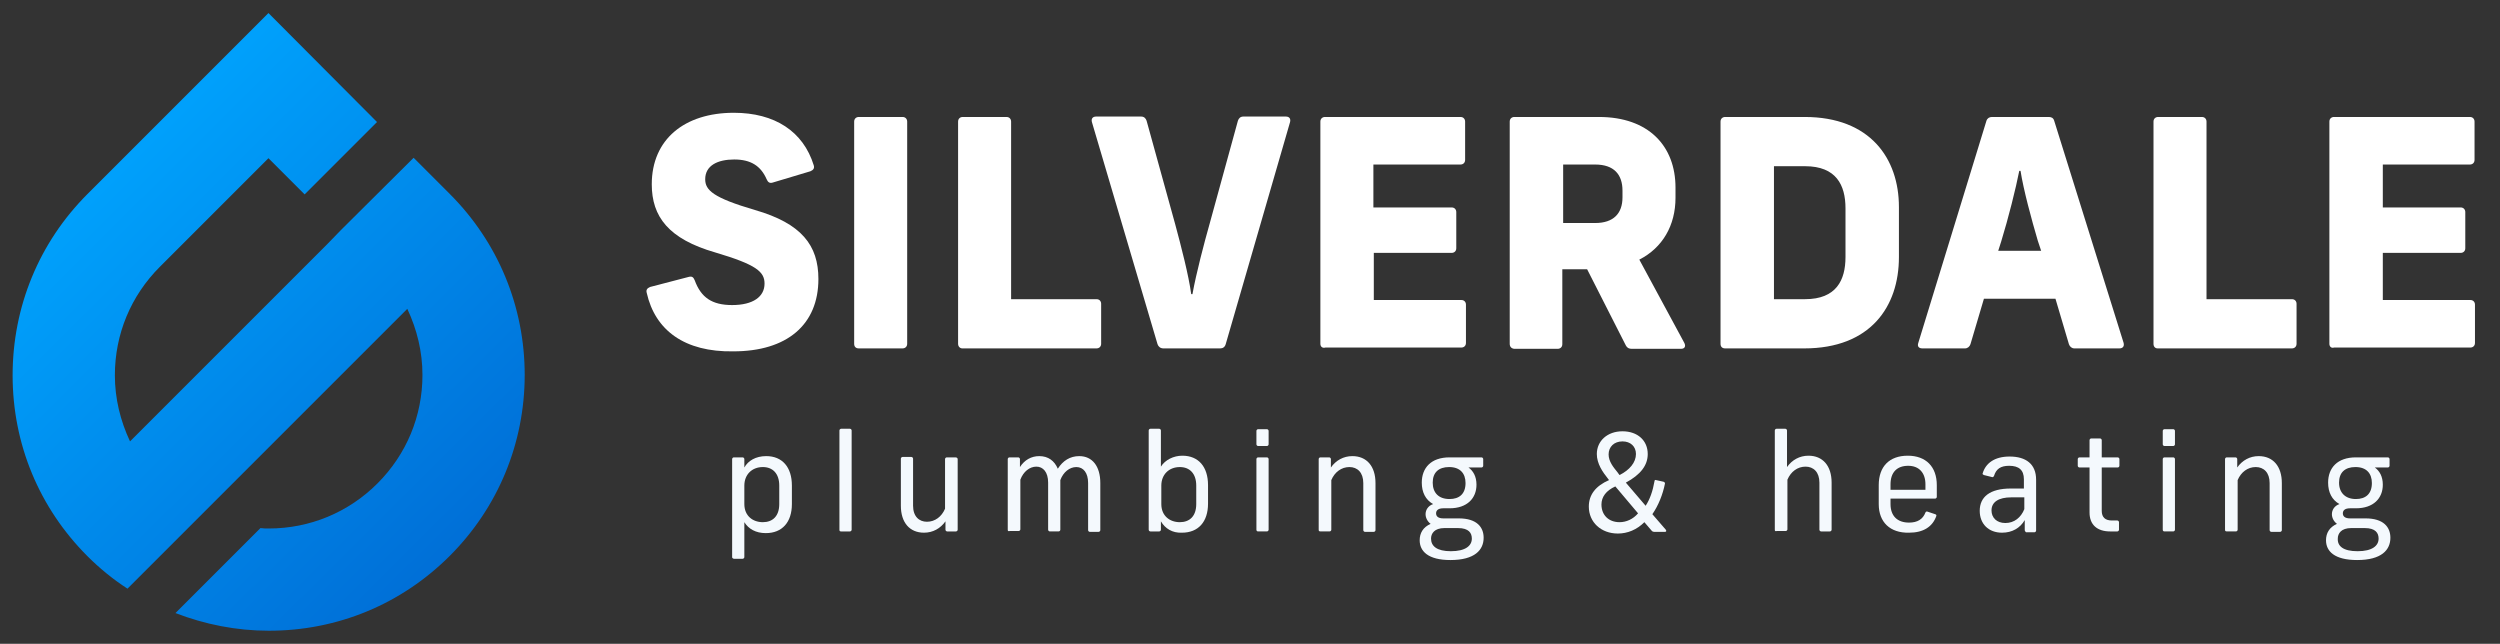
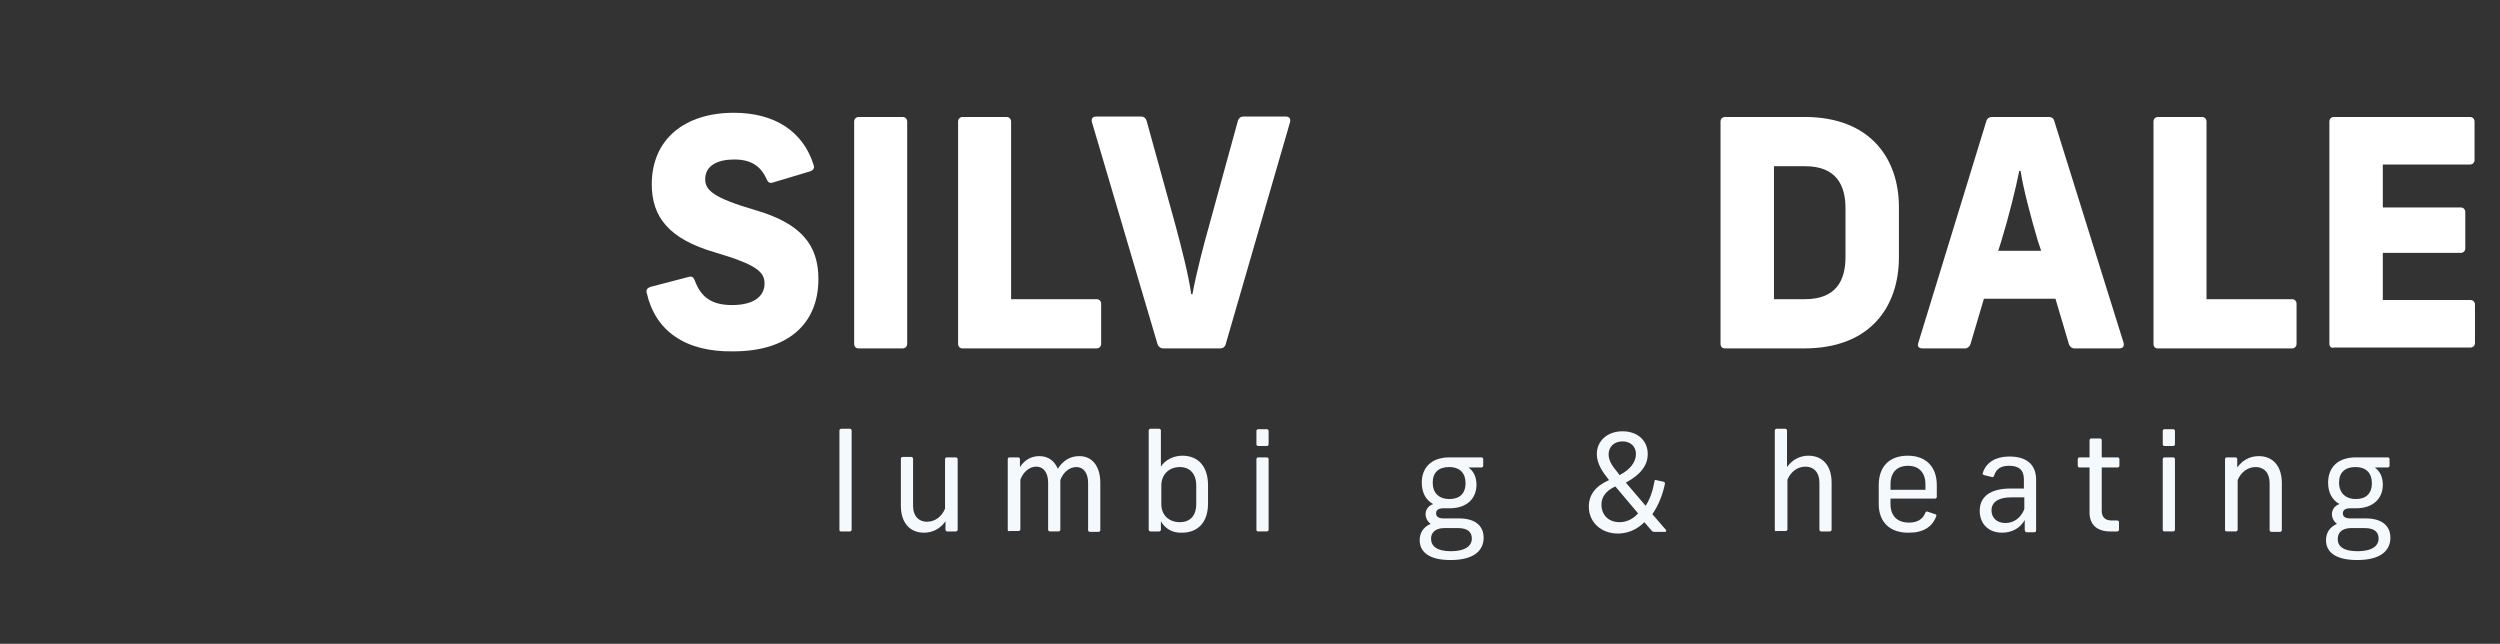
<svg xmlns="http://www.w3.org/2000/svg" width="233" height="60" viewBox="0 0 233 60" fill="none">
  <rect x="0" y="0" width="233" height="60" fill="#333333" stroke="none" />
-   <path d="M41.922 18.079L38.549 14.706L31.765 21.451L30.51 22.745L12.118 41.137C11.216 39.216 10.706 37.137 10.706 34.98C10.706 31.137 12.196 27.569 14.902 24.863L25.02 14.745L28.392 18.118L35.137 11.373L25.02 1.216L8.157 18.079C3.647 22.588 1.176 28.588 1.176 34.98C1.176 41.373 3.647 47.334 8.157 51.843C9.294 52.98 10.549 54 11.882 54.863L25.608 41.137L37.961 28.784C38.863 30.706 39.373 32.784 39.373 34.941C39.373 38.784 37.882 42.353 35.176 45.059C32.471 47.765 28.863 49.255 25.059 49.255C24.784 49.255 24.51 49.255 24.274 49.216L16.353 57.137C19.098 58.196 22.039 58.784 25.059 58.784C31.451 58.784 37.412 56.314 41.922 51.804C46.431 47.294 48.902 41.294 48.902 34.941C48.902 28.588 46.431 22.588 41.922 18.079Z" fill="url(#paint0_linear_26_3987)" />
  <path d="M60.275 27.295C60.196 27.02 60.314 26.864 60.588 26.746L64.196 25.805C64.51 25.726 64.627 25.844 64.745 26.119C65.333 27.726 66.353 28.432 68.235 28.432C70.196 28.432 71.255 27.648 71.255 26.432C71.255 25.334 70.51 24.668 66.667 23.53C62.314 22.275 60.745 20.197 60.745 17.177C60.745 12.981 63.804 10.511 68.392 10.511C72.196 10.511 74.863 12.236 75.843 15.413C75.922 15.687 75.804 15.844 75.529 15.962L72 17.02C71.725 17.099 71.569 16.981 71.451 16.707C70.902 15.452 69.961 14.864 68.431 14.864C66.902 14.864 65.725 15.413 65.725 16.707C65.725 17.726 66.471 18.432 70.353 19.57C74.706 20.825 76.275 22.864 76.275 26.001C76.275 30.275 73.333 32.746 68.353 32.746C63.804 32.825 61.059 30.785 60.275 27.295Z" fill="white" />
  <path d="M79.608 32.04V11.334C79.608 11.059 79.804 10.902 80.039 10.902H84.118C84.392 10.902 84.549 11.098 84.549 11.334V32.04C84.549 32.314 84.353 32.471 84.118 32.471H80.039C79.765 32.471 79.608 32.314 79.608 32.04Z" fill="white" />
  <path d="M89.294 32.04V11.334C89.294 11.059 89.49 10.902 89.725 10.902H93.804C94.078 10.902 94.235 11.098 94.235 11.334V27.883H102.196C102.471 27.883 102.627 28.079 102.627 28.314V32.04C102.627 32.314 102.431 32.471 102.196 32.471H89.686C89.49 32.471 89.294 32.314 89.294 32.04Z" fill="white" />
  <path d="M107.882 32.079L101.765 11.373C101.686 11.059 101.843 10.863 102.157 10.863H106.353C106.627 10.863 106.784 11.02 106.863 11.255L109.529 20.902C110.078 22.942 110.784 25.648 111.02 27.412H111.137C111.49 25.451 112.235 22.628 112.745 20.824L115.373 11.255C115.451 11.02 115.608 10.863 115.882 10.863H119.843C120.157 10.863 120.314 11.059 120.235 11.373L114.235 32.079C114.157 32.353 113.961 32.471 113.725 32.471H108.431C108.157 32.471 107.961 32.314 107.882 32.079Z" fill="white" />
-   <path d="M123.059 32.04V11.334C123.059 11.059 123.255 10.902 123.49 10.902H136.118C136.392 10.902 136.549 11.098 136.549 11.334V14.902C136.549 15.177 136.353 15.334 136.118 15.334H128V19.334H135.294C135.569 19.334 135.725 19.53 135.725 19.765V23.138C135.725 23.412 135.529 23.569 135.294 23.569H128.039V27.961H136.196C136.471 27.961 136.627 28.157 136.627 28.392V31.961C136.627 32.236 136.431 32.392 136.196 32.392H123.529C123.255 32.471 123.059 32.314 123.059 32.04Z" fill="white" />
-   <path d="M140.706 32.04V11.334C140.706 11.059 140.902 10.902 141.137 10.902H149.02C153.647 10.902 156.157 13.608 156.157 17.491V18.432C156.157 21.02 154.941 23.098 152.784 24.197L156.98 31.961C157.137 32.275 157.02 32.51 156.667 32.51H152.078C151.843 32.51 151.647 32.432 151.529 32.197L147.922 25.098H145.608V32.079C145.608 32.353 145.412 32.51 145.176 32.51H141.098C140.863 32.471 140.706 32.314 140.706 32.04ZM148.667 20.785C150.392 20.785 151.216 19.883 151.216 18.392V17.765C151.216 16.275 150.431 15.334 148.667 15.334H145.686V20.785H148.667Z" fill="white" />
  <path d="M160.353 32.04V11.334C160.353 11.059 160.549 10.902 160.784 10.902H168.196C174.314 10.902 176.98 14.785 176.98 19.294V23.961C176.98 28.589 174.314 32.471 168.157 32.471H160.784C160.51 32.471 160.353 32.314 160.353 32.04ZM168.235 27.883C171.137 27.883 172 26.118 172 23.961V19.412C172 17.255 171.137 15.491 168.235 15.491H165.333V27.883H168.235Z" fill="white" />
  <path d="M178.784 31.961L185.137 11.255C185.216 11.02 185.412 10.902 185.647 10.902H190.941C191.176 10.902 191.373 10.981 191.451 11.255L197.922 31.961C198 32.275 197.843 32.471 197.529 32.471H193.333C193.098 32.471 192.902 32.314 192.824 32.079L191.569 27.843H184.902L183.647 32.079C183.569 32.314 183.373 32.471 183.137 32.471H179.176C178.863 32.471 178.667 32.314 178.784 31.961ZM190.235 23.373L189.922 22.432C189.333 20.432 188.588 17.687 188.314 15.922H188.196C187.882 17.53 187.176 20.353 186.51 22.51L186.235 23.373H190.235Z" fill="white" />
  <path d="M200.706 32.04V11.334C200.706 11.059 200.902 10.902 201.137 10.902H205.216C205.49 10.902 205.647 11.098 205.647 11.334V27.883H213.608C213.882 27.883 214.039 28.079 214.039 28.314V32.04C214.039 32.314 213.843 32.471 213.608 32.471H201.098C200.863 32.471 200.706 32.314 200.706 32.04Z" fill="white" />
  <path d="M217.098 32.04V11.334C217.098 11.059 217.294 10.902 217.529 10.902H230.196C230.471 10.902 230.627 11.098 230.627 11.334V14.902C230.627 15.177 230.431 15.334 230.196 15.334H222.078V19.334H229.333C229.608 19.334 229.765 19.53 229.765 19.765V23.138C229.765 23.412 229.569 23.569 229.333 23.569H222.078V27.961H230.235C230.51 27.961 230.667 28.157 230.667 28.392V31.961C230.667 32.236 230.471 32.392 230.235 32.392H217.529C217.294 32.471 217.098 32.314 217.098 32.04Z" fill="white" />
-   <path d="M68.235 51.922V42.784C68.235 42.706 68.314 42.627 68.392 42.627H69.216C69.294 42.627 69.373 42.706 69.373 42.784V43.569C69.725 42.941 70.431 42.51 71.412 42.51C72.902 42.51 73.804 43.529 73.804 45.255V46.98C73.804 48.667 72.902 49.686 71.373 49.686C70.431 49.686 69.765 49.294 69.373 48.667V51.922C69.373 52 69.294 52.078 69.216 52.078H68.392C68.275 52.039 68.235 52 68.235 51.922ZM71.098 48.667C72 48.667 72.627 48.118 72.627 46.98V45.255C72.627 44.118 72 43.529 71.098 43.529C70.079 43.529 69.373 44.235 69.373 45.255V46.98C69.373 48.078 70.157 48.667 71.098 48.667Z" fill="#F4F9FD" />
  <path d="M78.235 49.373V40.118C78.235 40.039 78.314 39.961 78.392 39.961H79.216C79.294 39.961 79.373 40.039 79.373 40.118V49.373C79.373 49.451 79.294 49.53 79.216 49.53H78.392C78.275 49.53 78.235 49.49 78.235 49.373Z" fill="#F4F9FD" />
  <path d="M89.255 42.785V49.373C89.255 49.451 89.177 49.53 89.098 49.53H88.275C88.196 49.53 88.118 49.451 88.118 49.373V48.588C87.647 49.255 86.941 49.647 86.118 49.647C84.784 49.647 83.961 48.706 83.961 47.137V42.745C83.961 42.667 84.039 42.588 84.118 42.588H84.941C85.02 42.588 85.098 42.667 85.098 42.745V47.137C85.098 48.118 85.647 48.628 86.392 48.628C87.137 48.628 87.765 48.157 88.078 47.412V42.785C88.078 42.706 88.157 42.628 88.235 42.628H89.059C89.177 42.628 89.255 42.706 89.255 42.785Z" fill="#F4F9FD" />
  <path d="M93.922 49.373V42.784C93.922 42.706 94 42.627 94.078 42.627H94.902C94.98 42.627 95.059 42.706 95.059 42.784V43.529C95.49 42.863 96.118 42.51 96.863 42.51C97.686 42.51 98.275 42.941 98.588 43.686C99.059 42.941 99.725 42.51 100.588 42.51C101.804 42.51 102.549 43.451 102.549 45.02V49.412C102.549 49.49 102.471 49.569 102.392 49.569H101.569C101.49 49.569 101.412 49.49 101.412 49.412V45.02C101.412 44.078 100.98 43.529 100.314 43.529C99.686 43.529 99.098 44 98.823 44.745V49.373C98.823 49.451 98.745 49.529 98.667 49.529H97.843C97.765 49.529 97.686 49.451 97.686 49.373V44.98C97.686 44 97.216 43.49 96.588 43.49C95.961 43.49 95.373 43.961 95.098 44.706V49.333C95.098 49.412 95.02 49.49 94.941 49.49H94.118C93.961 49.529 93.922 49.49 93.922 49.373Z" fill="#F4F9FD" />
  <path d="M108.196 48.588V49.373C108.196 49.451 108.118 49.53 108.039 49.53H107.216C107.137 49.53 107.059 49.451 107.059 49.373V40.118C107.059 40.039 107.137 39.961 107.216 39.961H108.039C108.118 39.961 108.196 40.039 108.196 40.118V43.49C108.588 42.863 109.373 42.471 110.196 42.471C111.686 42.471 112.588 43.49 112.588 45.216V46.941C112.588 48.628 111.686 49.647 110.157 49.647C109.255 49.686 108.588 49.255 108.196 48.588ZM109.961 48.667C110.863 48.667 111.49 48.118 111.49 46.98V45.255C111.49 44.118 110.863 43.53 109.961 43.53C108.941 43.53 108.235 44.235 108.235 45.255V46.98C108.235 48.079 109.02 48.667 109.961 48.667Z" fill="#F4F9FD" />
  <path d="M117.098 41.412V40.157C117.098 40.078 117.176 40 117.255 40H118.078C118.157 40 118.235 40.078 118.235 40.157V41.412C118.235 41.49 118.157 41.569 118.078 41.569H117.255C117.176 41.569 117.098 41.49 117.098 41.412ZM117.098 49.373V42.784C117.098 42.706 117.176 42.627 117.255 42.627H118.078C118.157 42.627 118.235 42.706 118.235 42.784V49.373C118.235 49.451 118.157 49.529 118.078 49.529H117.255C117.176 49.529 117.098 49.49 117.098 49.373Z" fill="#F4F9FD" />
-   <path d="M122.902 49.373V42.784C122.902 42.706 122.98 42.627 123.059 42.627H123.882C123.961 42.627 124.039 42.706 124.039 42.784V43.569C124.51 42.902 125.216 42.51 126.039 42.51C127.373 42.51 128.196 43.451 128.196 45.02V49.412C128.196 49.49 128.118 49.569 128.039 49.569H127.216C127.137 49.569 127.059 49.49 127.059 49.412V45.02C127.059 44.039 126.51 43.529 125.765 43.529C125.02 43.529 124.392 44 124.078 44.745V49.373C124.078 49.451 124 49.529 123.922 49.529H123.098C122.941 49.529 122.902 49.49 122.902 49.373Z" fill="#F4F9FD" />
  <path d="M132.314 50.353C132.314 49.686 132.627 49.137 133.333 48.824C133.02 48.588 132.863 48.235 132.863 47.922C132.863 47.529 133.098 47.137 133.569 46.98C132.863 46.588 132.51 45.882 132.51 44.98C132.51 43.608 133.373 42.627 135.098 42.627H138.078C138.157 42.627 138.235 42.706 138.235 42.784V43.412C138.235 43.49 138.157 43.569 138.078 43.569H136.863C137.294 43.882 137.608 44.392 137.608 45.176C137.608 46.431 136.745 47.373 135.098 47.373H135.059H134.51C134.039 47.373 133.843 47.569 133.843 47.843C133.843 48.118 134.039 48.314 134.51 48.314H135.961C137.647 48.314 138.275 49.137 138.275 50.118C138.275 51.255 137.451 52.196 135.176 52.196C133.098 52.196 132.314 51.373 132.314 50.353ZM135.216 51.373C136.588 51.373 137.176 50.863 137.176 50.196C137.176 49.686 136.902 49.216 135.882 49.216H134.627C133.686 49.216 133.373 49.725 133.373 50.196C133.373 50.902 133.922 51.373 135.216 51.373ZM135.098 46.51C136 46.51 136.588 46.039 136.588 45.02C136.588 44.118 136.078 43.529 135.059 43.529C134.078 43.529 133.529 44.039 133.529 44.98C133.529 45.922 134.078 46.51 135.098 46.51Z" fill="#F4F9FD" />
  <path d="M148.824 42.314C148.824 41.098 149.804 40.196 151.216 40.196C152.627 40.196 153.569 41.059 153.569 42.314C153.569 43.373 152.902 44.236 151.529 44.981L153.373 47.138C153.765 46.549 154.039 45.765 154.196 44.863C154.196 44.745 154.275 44.706 154.353 44.745L155.059 44.902C155.137 44.941 155.176 44.981 155.176 45.059C154.98 46.079 154.549 47.138 154 47.922L155.255 49.373C155.333 49.49 155.294 49.569 155.176 49.569H154.157C154.078 49.569 154 49.53 153.961 49.49L153.255 48.667C152.549 49.373 151.686 49.726 150.784 49.726C149.216 49.726 148.078 48.667 148.078 47.216C148.078 46.118 148.706 45.294 149.961 44.745L149.843 44.588C149.373 44 148.824 43.216 148.824 42.314ZM150.941 48.667C151.569 48.667 152.196 48.392 152.667 47.843L150.549 45.334C149.686 45.726 149.255 46.314 149.255 47.02C149.255 48 149.922 48.667 150.941 48.667ZM150.706 43.961L150.941 44.275C151.882 43.804 152.471 43.098 152.471 42.314C152.471 41.608 151.961 41.138 151.216 41.138C150.431 41.138 149.922 41.647 149.922 42.353C149.922 43.02 150.392 43.569 150.706 43.961Z" fill="#F4F9FD" />
  <path d="M165.412 49.373V40.118C165.412 40.039 165.49 39.961 165.569 39.961H166.392C166.471 39.961 166.549 40.039 166.549 40.118V43.53C167.02 42.863 167.725 42.471 168.549 42.471C169.882 42.471 170.706 43.412 170.706 44.98V49.373C170.706 49.451 170.627 49.53 170.549 49.53H169.725C169.647 49.53 169.569 49.451 169.569 49.373V44.98C169.569 44 169.02 43.49 168.275 43.49C167.529 43.49 166.902 43.961 166.588 44.706V49.334C166.588 49.412 166.51 49.49 166.431 49.49H165.608C165.451 49.53 165.412 49.49 165.412 49.373Z" fill="#F4F9FD" />
  <path d="M175.098 46.98V45.216C175.098 43.49 176.078 42.471 177.804 42.471C179.49 42.471 180.51 43.49 180.51 45.216V46.314C180.51 46.392 180.431 46.471 180.353 46.471H176.196V46.98C176.196 48.078 176.824 48.706 177.922 48.706C178.706 48.706 179.216 48.392 179.451 47.765C179.49 47.686 179.569 47.647 179.647 47.686L180.353 47.922C180.471 47.961 180.471 48 180.471 48.078C180.118 49.098 179.255 49.647 177.922 49.647C176.157 49.686 175.098 48.667 175.098 46.98ZM179.451 45.647V45.137C179.451 44.078 178.863 43.412 177.843 43.412C176.784 43.412 176.196 44.039 176.196 45.137V45.647H179.451Z" fill="#F4F9FD" />
  <path d="M188.706 49.373V48.471C188.275 49.216 187.529 49.647 186.588 49.647C185.333 49.647 184.51 48.824 184.51 47.608C184.51 46.314 185.451 45.53 187.412 45.53H188.627V44.667C188.627 43.804 188.157 43.412 187.255 43.412C186.431 43.412 186.039 43.726 185.843 44.353C185.804 44.432 185.765 44.471 185.686 44.471L184.902 44.275C184.824 44.236 184.745 44.196 184.784 44.118C185.059 43.177 185.882 42.549 187.294 42.549C188.824 42.549 189.765 43.255 189.765 44.706V49.451C189.765 49.53 189.686 49.608 189.608 49.608H188.824C188.745 49.53 188.706 49.49 188.706 49.373ZM186.902 48.745C187.726 48.745 188.353 48.236 188.667 47.451V46.353H187.451C186.275 46.353 185.608 46.785 185.608 47.569C185.608 48.236 186.078 48.745 186.902 48.745Z" fill="#F4F9FD" />
  <path d="M194.745 47.765V43.569H193.804C193.726 43.569 193.647 43.491 193.647 43.412V42.785C193.647 42.706 193.726 42.628 193.804 42.628H194.745V41.02C194.745 40.942 194.824 40.863 194.902 40.863H195.726C195.804 40.863 195.882 40.942 195.882 41.02V42.628H197.373C197.451 42.628 197.529 42.706 197.529 42.785V43.412C197.529 43.491 197.451 43.569 197.373 43.569H195.882V47.608C195.882 48.197 196.196 48.51 196.824 48.51H197.333C197.412 48.51 197.49 48.589 197.49 48.667V49.373C197.49 49.452 197.412 49.53 197.333 49.53H196.667C195.451 49.53 194.745 48.903 194.745 47.765Z" fill="#F4F9FD" />
  <path d="M201.569 41.412V40.157C201.569 40.078 201.647 40 201.726 40H202.549C202.627 40 202.706 40.078 202.706 40.157V41.412C202.706 41.49 202.627 41.569 202.549 41.569H201.726C201.647 41.569 201.569 41.49 201.569 41.412ZM201.569 49.373V42.784C201.569 42.706 201.647 42.627 201.726 42.627H202.549C202.627 42.627 202.706 42.706 202.706 42.784V49.373C202.706 49.451 202.627 49.529 202.549 49.529H201.726C201.647 49.529 201.569 49.49 201.569 49.373Z" fill="#F4F9FD" />
  <path d="M207.373 49.373V42.784C207.373 42.706 207.451 42.627 207.529 42.627H208.353C208.431 42.627 208.51 42.706 208.51 42.784V43.569C208.98 42.902 209.686 42.51 210.51 42.51C211.843 42.51 212.667 43.451 212.667 45.02V49.412C212.667 49.49 212.588 49.569 212.51 49.569H211.686C211.608 49.569 211.529 49.49 211.529 49.412V45.02C211.529 44.039 210.98 43.529 210.235 43.529C209.49 43.529 208.863 44 208.549 44.745V49.373C208.549 49.451 208.471 49.529 208.392 49.529H207.569C207.412 49.529 207.373 49.49 207.373 49.373Z" fill="#F4F9FD" />
  <path d="M216.784 50.353C216.784 49.686 217.098 49.137 217.804 48.824C217.49 48.588 217.333 48.235 217.333 47.922C217.333 47.529 217.569 47.137 218.039 46.98C217.333 46.588 216.98 45.882 216.98 44.98C216.98 43.608 217.843 42.627 219.569 42.627H222.549C222.627 42.627 222.706 42.706 222.706 42.784V43.412C222.706 43.49 222.627 43.569 222.549 43.569H221.333C221.765 43.882 222.078 44.392 222.078 45.176C222.078 46.431 221.216 47.373 219.569 47.373H219.529H219.02C218.549 47.373 218.353 47.569 218.353 47.843C218.353 48.118 218.549 48.314 219.02 48.314H220.471C222.157 48.314 222.784 49.137 222.784 50.118C222.784 51.255 221.961 52.196 219.686 52.196C217.569 52.196 216.784 51.373 216.784 50.353ZM219.725 51.373C221.098 51.373 221.686 50.863 221.686 50.196C221.686 49.686 221.412 49.216 220.392 49.216H219.137C218.196 49.216 217.882 49.725 217.882 50.196C217.843 50.902 218.392 51.373 219.725 51.373ZM219.569 46.51C220.471 46.51 221.059 46.039 221.059 45.02C221.059 44.118 220.549 43.529 219.529 43.529C218.549 43.529 218 44.039 218 44.98C218 45.922 218.588 46.51 219.569 46.51Z" fill="#F4F9FD" />
  <defs>
    <linearGradient id="paint0_linear_26_3987" x1="4.314" y1="17.059" x2="43.333" y2="56.275" gradientUnits="userSpaceOnUse">
      <stop stop-color="#00A4FE" />
      <stop offset="1" stop-color="#006BD4" />
    </linearGradient>
  </defs>
</svg>